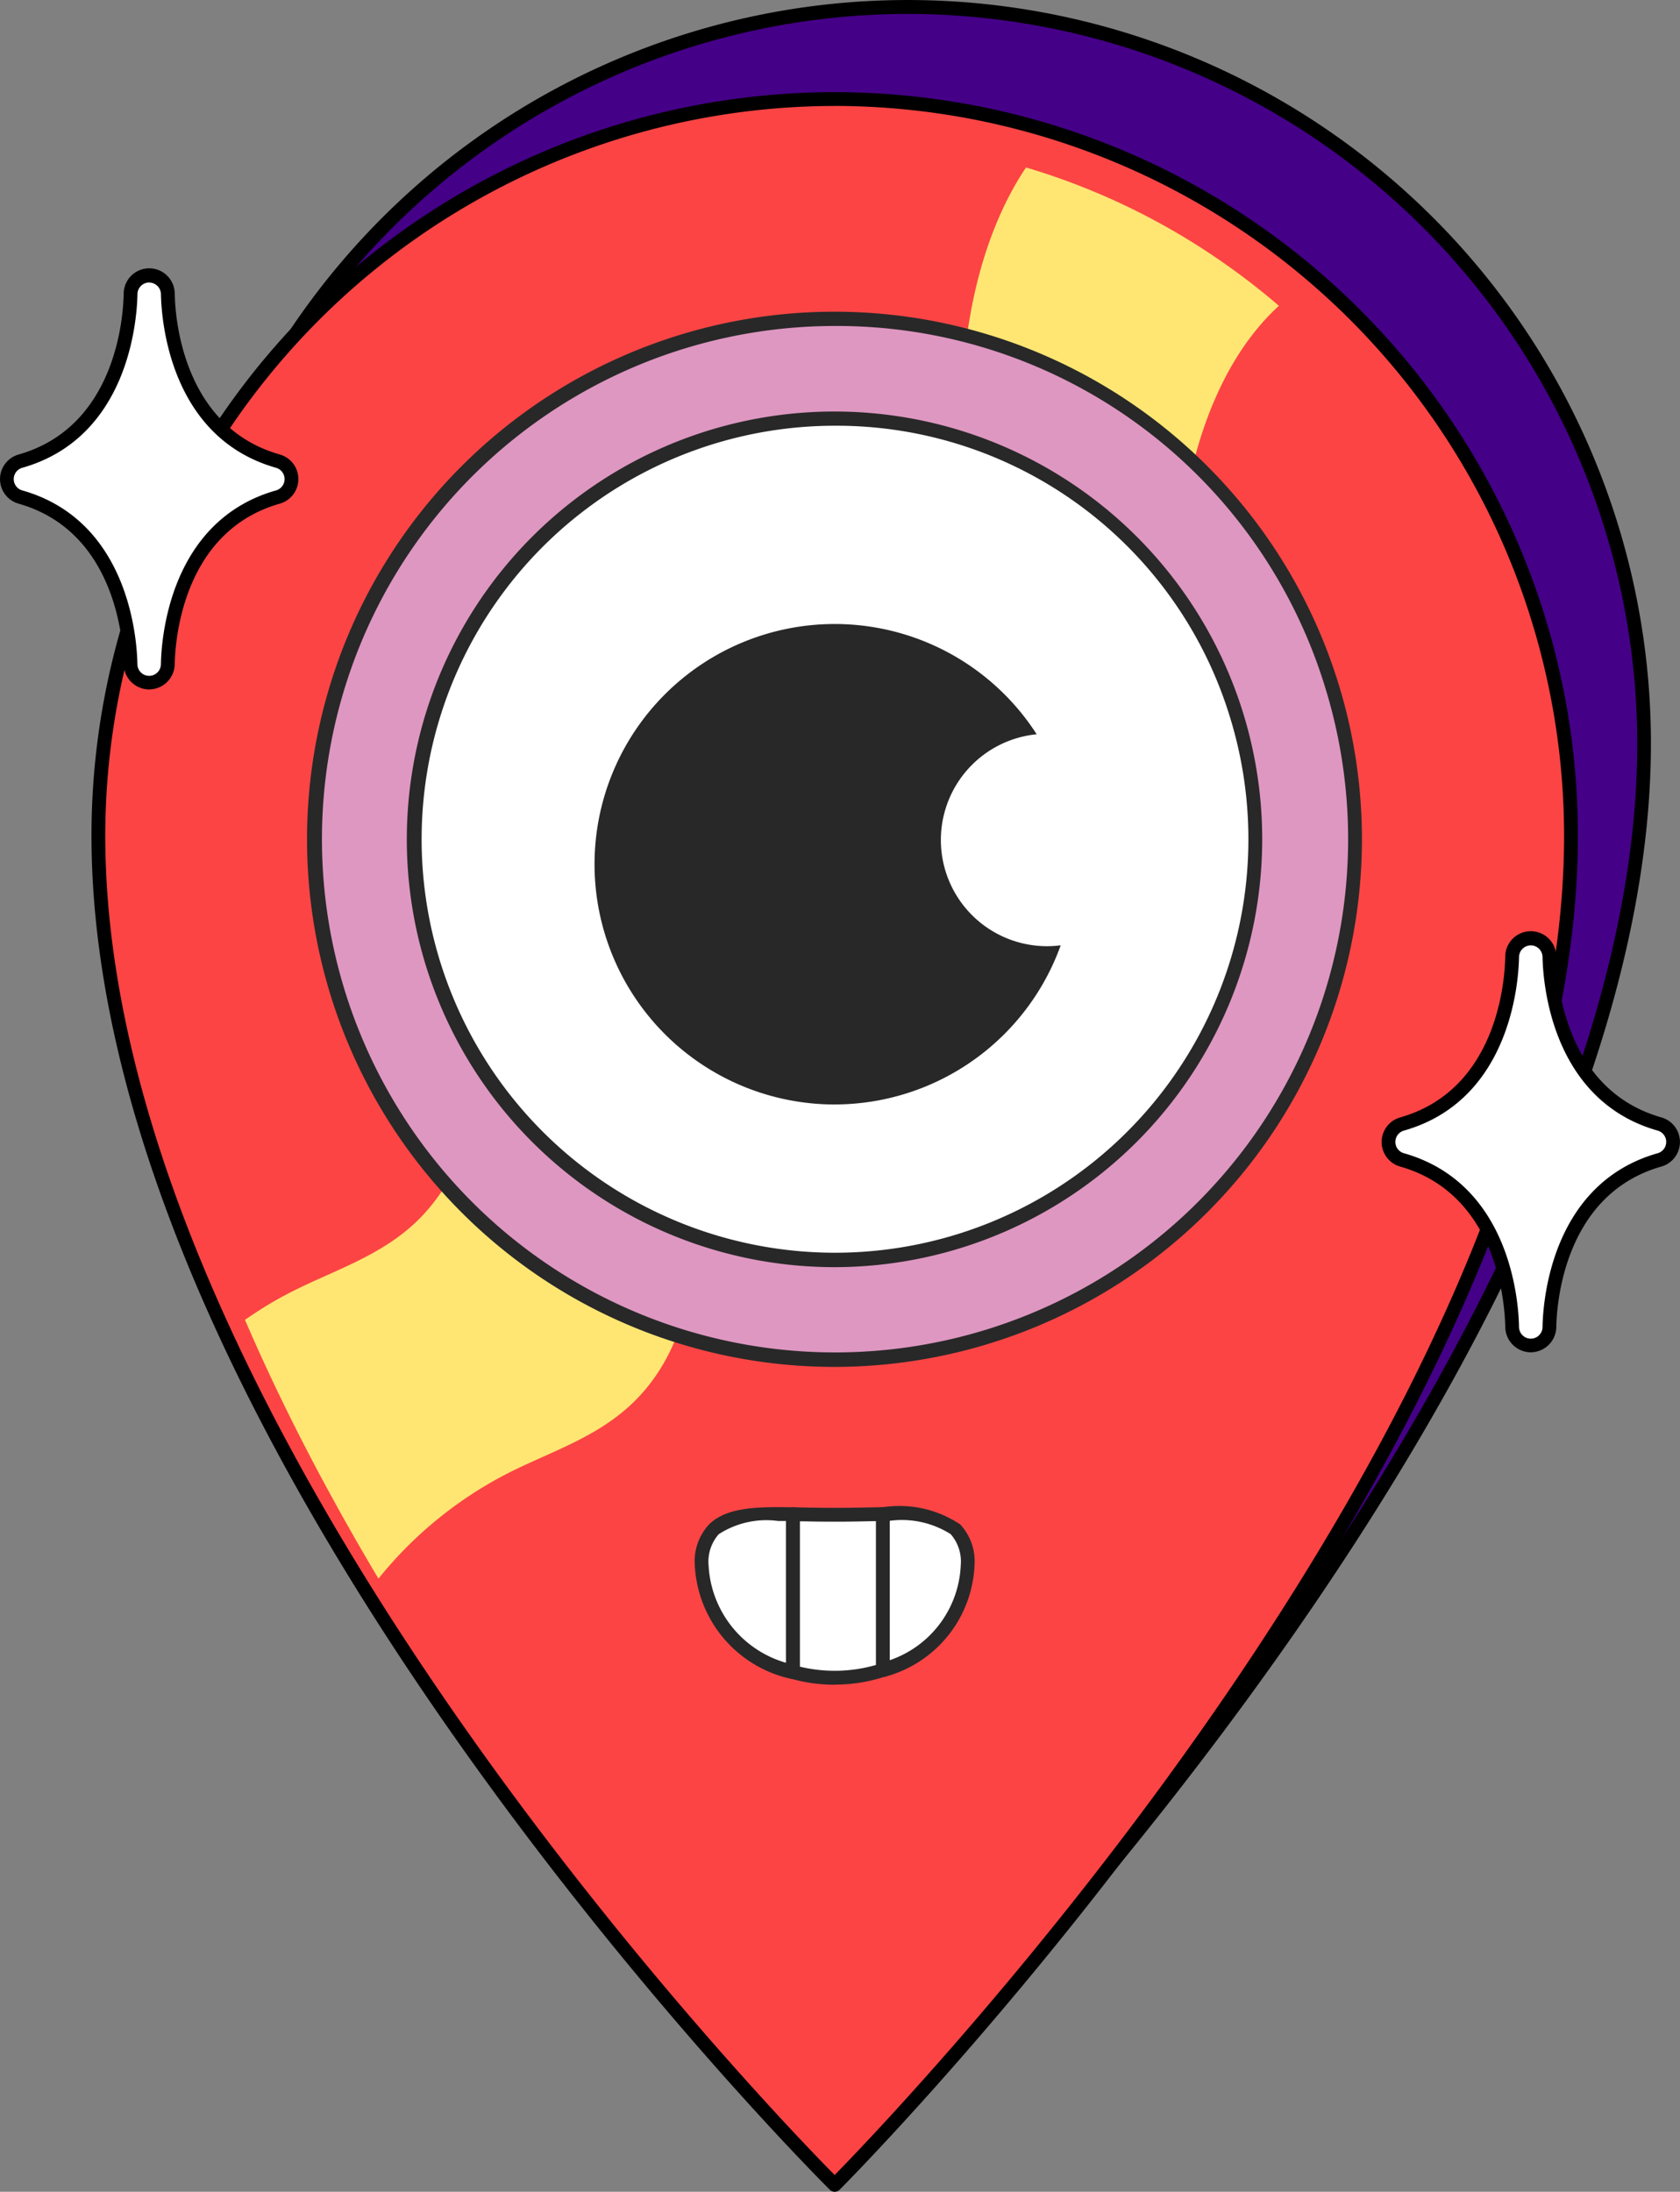
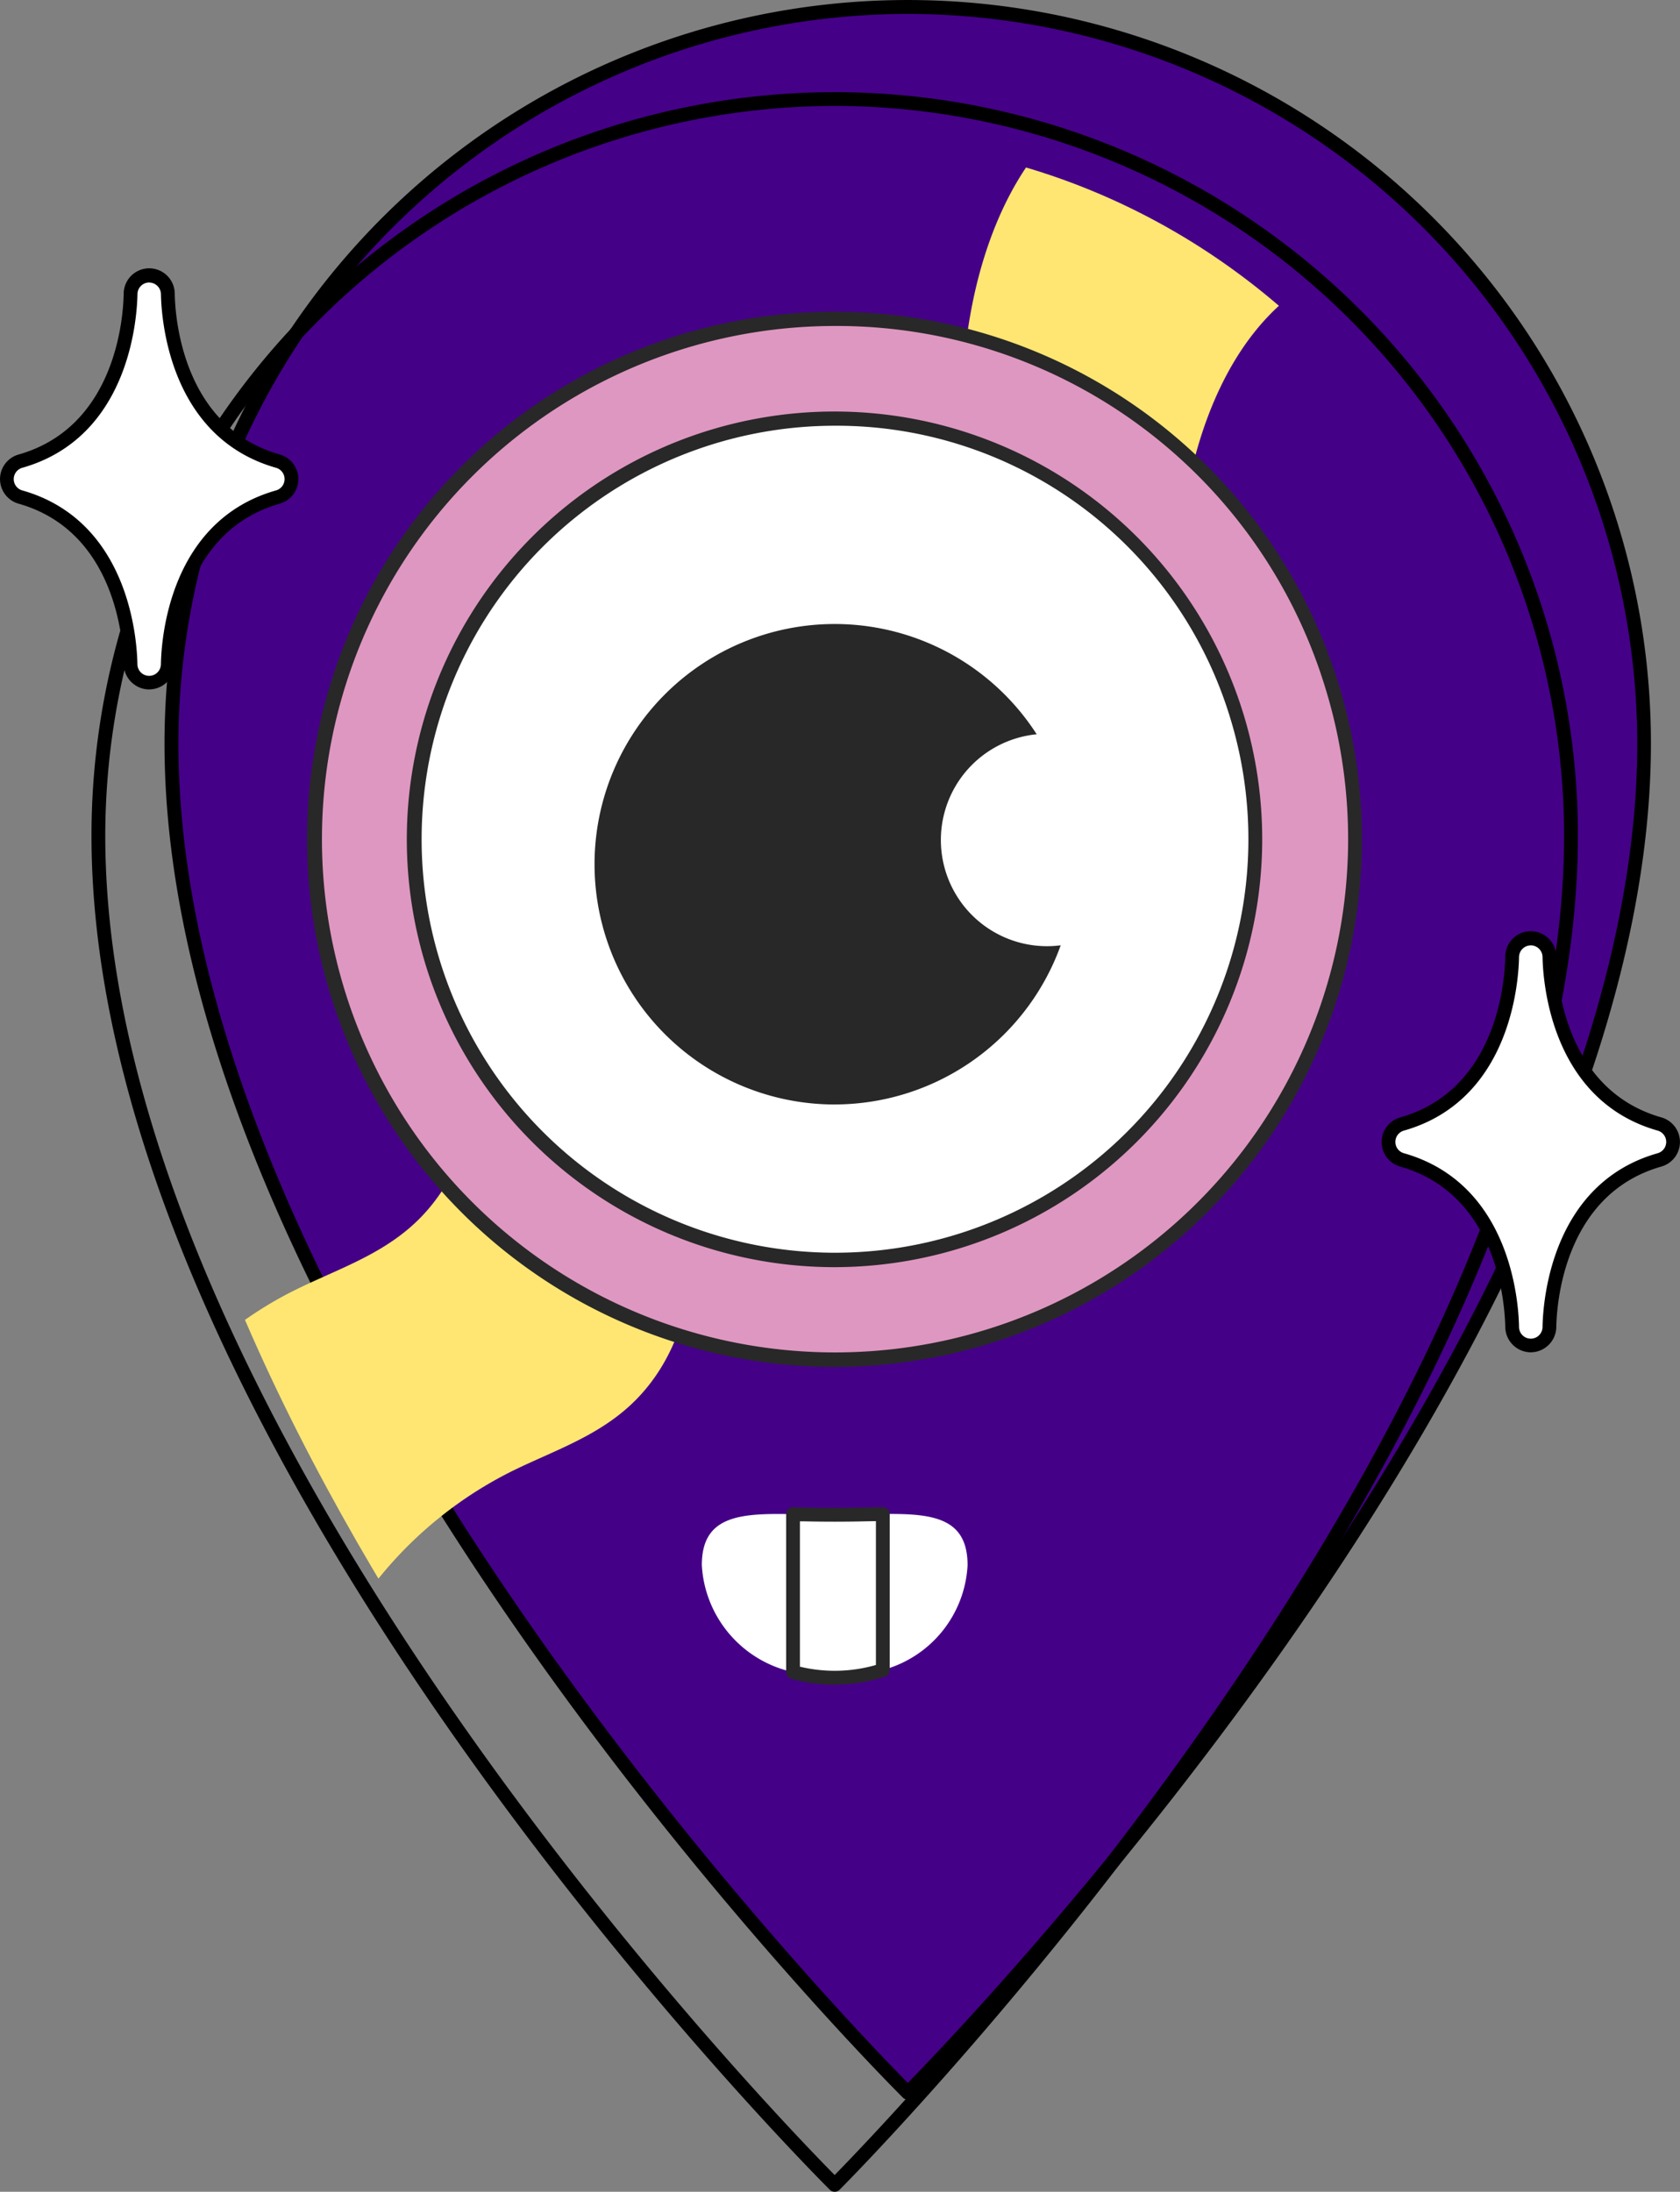
<svg xmlns="http://www.w3.org/2000/svg" width="60.326" height="78.681" viewBox="0 0 60.326 78.681">
  <rect x="0" y="0" width="60.326" height="78.681" fill="#808080" stroke="none" />
  <defs>
    <clipPath id="clip-path">
      <rect id="Rectángulo_2065" data-name="Rectángulo 2065" width="60.326" height="78.681" fill="none" />
    </clipPath>
    <clipPath id="clip-path-2">
      <path id="Trazado_10311" data-name="Trazado 10311" d="M4.885,30.8c0,21.8,25.027,47.246,25.027,47.246S54.938,52.39,54.938,30.8c0-14.243-11.2-25.789-25.026-25.789S4.885,16.553,4.885,30.8" transform="translate(-4.885 -5.007)" fill="none" />
    </clipPath>
  </defs>
  <g id="Ilustracion_sticky_registra_tu_marca" data-name="Ilustracion sticky registra tu marca" transform="translate(0 0)">
    <g id="Grupo_11761" data-name="Grupo 11761" transform="translate(0 0)">
      <g id="Grupo_11760" data-name="Grupo 11760" clip-path="url(#clip-path)">
        <path id="Trazado_10306" data-name="Trazado 10306" d="M61.008,26.767c0,22.138-26.44,48.437-26.44,48.437S8.129,49.12,8.129,26.767a26.44,26.44,0,0,1,52.879,0" transform="translate(-1.972 -0.079)" fill="#450088" />
        <path id="Trazado_10307" data-name="Trazado 10307" d="M34.489,75.374a.244.244,0,0,1-.173-.071C34.05,75.041,7.8,48.889,7.8,26.688a26.687,26.687,0,0,1,53.375,0c0,21.986-26.247,48.35-26.513,48.613a.247.247,0,0,1-.174.072M34.489.5A26.222,26.222,0,0,0,8.3,26.688c0,21.045,23.895,45.761,26.191,48.085,2.291-2.337,26.193-27.243,26.193-48.085A26.222,26.222,0,0,0,34.489.5" transform="translate(-1.893 0)" />
-         <path id="Trazado_10308" data-name="Trazado 10308" d="M57.544,31.135c0,22.138-26.44,48.437-26.44,48.437S4.665,53.488,4.665,31.135a26.44,26.44,0,0,1,52.879,0" transform="translate(-1.132 -1.139)" fill="#fc4444" />
        <path id="Trazado_10309" data-name="Trazado 10309" d="M31.025,79.741a.244.244,0,0,1-.173-.071c-.266-.261-26.514-26.413-26.514-48.614a26.687,26.687,0,1,1,53.375,0c0,21.986-26.247,48.35-26.513,48.613a.247.247,0,0,1-.174.072m0-74.877A26.222,26.222,0,0,0,4.833,31.055c0,21.045,23.895,45.761,26.191,48.085C33.316,76.8,57.217,51.9,57.217,31.055A26.222,26.222,0,0,0,31.025,4.863" transform="translate(-1.053 -1.06)" />
      </g>
    </g>
    <g id="Grupo_11763" data-name="Grupo 11763" transform="translate(4.885 5.007)">
      <g id="Grupo_11762" data-name="Grupo 11762" clip-path="url(#clip-path-2)">
        <path id="Trazado_10310" data-name="Trazado 10310" d="M17.681,51.824c1.524-.758,3.178-1.27,4.46-2.548,2.215-2.207,2.324-5.586,2.088-8.342S23.772,35,25.681,32.486A8.834,8.834,0,0,1,32.66,29.4c2.344-.06,5.137.056,6.895-2.142a7.322,7.322,0,0,0,1.26-2.743c.682-2.581.67-5.13,1.127-7.71s1.547-5.415,3.664-7.132a9.682,9.682,0,0,1,5.1-1.909,30,30,0,0,1,5.5-.091,43.613,43.613,0,0,0-1.639-5.857c-.73-.144-1.489-.231-2.233-.309a41.358,41.358,0,0,0-9.385-.263,9.679,9.679,0,0,0-5.1,1.909c-2.117,1.717-3.207,4.553-3.664,7.132s-.445,5.128-1.127,7.71a7.322,7.322,0,0,1-1.26,2.743c-1.758,2.2-4.551,2.082-6.895,2.141a8.837,8.837,0,0,0-6.979,3.088c-1.91,2.511-1.688,5.693-1.452,8.449s.127,6.135-2.088,8.342c-1.282,1.277-2.936,1.79-4.46,2.548C6.5,47,3.289,50.545,2.646,54.336a9.1,9.1,0,0,0-.085,2.354,39.98,39.98,0,0,0,8.5,1.987,14.415,14.415,0,0,1,6.622-6.854" transform="translate(-4.227 -3.996)" fill="#ffe672" />
      </g>
    </g>
    <g id="Grupo_11765" data-name="Grupo 11765" transform="translate(0 0)">
      <g id="Grupo_11764" data-name="Grupo 11764" clip-path="url(#clip-path)">
        <path id="Trazado_10312" data-name="Trazado 10312" d="M51.456,28.331a18.693,18.693,0,1,0,.817,5.477,18.691,18.691,0,0,0-.817-5.477" transform="translate(-3.616 -3.669)" fill="#de97c1" />
        <path id="Trazado_10313" data-name="Trazado 10313" d="M33.51,52.66A18.94,18.94,0,1,1,52.442,33.729,18.953,18.953,0,0,1,33.51,52.66m0-37.368A18.424,18.424,0,1,0,51.139,28.324,18.336,18.336,0,0,0,33.51,15.292" transform="translate(-3.537 -3.59)" fill="#282828" />
        <path id="Trazado_10314" data-name="Trazado 10314" d="M49.179,30.528a15.111,15.111,0,1,0,.66,4.427,15.108,15.108,0,0,0-.66-4.427" transform="translate(-4.764 -4.817)" fill="#fff" />
        <path id="Trazado_10315" data-name="Trazado 10315" d="M34.657,50.226A15.358,15.358,0,1,1,50.008,34.875,15.369,15.369,0,0,1,34.657,50.226m0-30.206a14.844,14.844,0,1,0,14.205,10.5,14.774,14.774,0,0,0-14.205-10.5" transform="translate(-4.684 -4.737)" fill="#282828" />
        <path id="Trazado_10316" data-name="Trazado 10316" d="M45.234,38.3a8.327,8.327,0,1,1-8.327-8.327A8.327,8.327,0,0,1,45.234,38.3" transform="translate(-6.934 -7.271)" fill="#282828" />
        <path id="Trazado_10317" data-name="Trazado 10317" d="M36.812,46.825A8.624,8.624,0,1,1,45.436,38.2a8.634,8.634,0,0,1-8.624,8.624m0-16.654a8.03,8.03,0,1,0,8.03,8.03,8.039,8.039,0,0,0-8.03-8.03" transform="translate(-6.839 -7.176)" fill="#282828" />
        <path id="Trazado_10318" data-name="Trazado 10318" d="M52.235,38.592a3.813,3.813,0,1,1-3.813-3.813,3.813,3.813,0,0,1,3.813,3.813" transform="translate(-10.824 -8.438)" fill="#fff" />
        <path id="Trazado_10319" data-name="Trazado 10319" d="M33.274,73.6a4.169,4.169,0,0,0,3.276,3.838v-5.67c-1.9-.039-3.276.042-3.276,1.832" transform="translate(-8.073 -17.412)" fill="#fff" />
-         <path id="Trazado_10320" data-name="Trazado 10320" d="M36.47,77.606A.252.252,0,0,1,36.4,77.6a4.4,4.4,0,0,1-3.457-4.076,1.948,1.948,0,0,1,.513-1.469c.623-.611,1.69-.638,3.015-.613a.248.248,0,0,1,.242.248v5.67a.247.247,0,0,1-.248.248m-.542-5.677a3.15,3.15,0,0,0-2.121.477,1.488,1.488,0,0,0-.364,1.115,3.845,3.845,0,0,0,2.78,3.5v-5.09l-.294,0" transform="translate(-7.994 -17.332)" fill="#282828" />
        <path id="Trazado_10321" data-name="Trazado 10321" d="M44.9,73.6c0-1.716-1.263-1.861-3.044-1.837v5.6A4.121,4.121,0,0,0,44.9,73.6" transform="translate(-10.156 -17.412)" fill="#fff" />
-         <path id="Trazado_10322" data-name="Trazado 10322" d="M41.777,77.536a.247.247,0,0,1-.248-.248v-5.6a.247.247,0,0,1,.244-.248,3.923,3.923,0,0,1,2.786.619,1.95,1.95,0,0,1,.51,1.466,4.335,4.335,0,0,1-3.214,4,.27.27,0,0,1-.077.012m.248-5.606v5a3.776,3.776,0,0,0,2.549-3.413,1.494,1.494,0,0,0-.362-1.113,3.283,3.283,0,0,0-2.187-.479" transform="translate(-10.076 -17.332)" fill="#282828" />
        <path id="Trazado_10323" data-name="Trazado 10323" d="M39.1,71.794c-.523,0-1.025-.017-1.5-.026v5.67a5.586,5.586,0,0,0,3.223-.07v-5.6c-.535.008-1.118.03-1.728.03" transform="translate(-9.123 -17.412)" fill="#fff" />
        <path id="Trazado_10324" data-name="Trazado 10324" d="M39.015,77.812a5.8,5.8,0,0,1-1.562-.214.248.248,0,0,1-.181-.239v-5.67a.248.248,0,0,1,.074-.177.318.318,0,0,1,.179-.071l.375.009c.71.017,1.5.017,2.216,0l.624-.012a.249.249,0,0,1,.177.071.245.245,0,0,1,.074.176v5.6a.248.248,0,0,1-.17.236,5.76,5.76,0,0,1-1.806.287m-1.248-.644a5.349,5.349,0,0,0,2.729-.061V71.939l-.369.007c-.718.017-1.522.017-2.24,0l-.12,0Z" transform="translate(-9.043 -17.333)" fill="#282828" />
        <path id="Trazado_10325" data-name="Trazado 10325" d="M7.073,31.468v.05c0-.017,0-.031,0-.05" transform="translate(-1.716 -7.635)" fill="#fff" />
-         <path id="Trazado_10326" data-name="Trazado 10326" d="M6.994,31.826a.246.246,0,0,1-.229-.155.215.215,0,0,1-.02-.092v-.19a.248.248,0,0,1,.245-.248h0a.249.249,0,0,1,.234.166.238.238,0,0,1,.014.082v.19A.248.248,0,0,1,7,31.826Z" transform="translate(-1.637 -7.556)" />
-         <path id="Trazado_10327" data-name="Trazado 10327" d="M7.074,13.888v-.05c0,.017,0,.031,0,.05" transform="translate(-1.716 -3.324)" fill="#fff" />
+         <path id="Trazado_10326" data-name="Trazado 10326" d="M6.994,31.826a.246.246,0,0,1-.229-.155.215.215,0,0,1-.02-.092v-.19h0a.249.249,0,0,1,.234.166.238.238,0,0,1,.014.082v.19A.248.248,0,0,1,7,31.826Z" transform="translate(-1.637 -7.556)" />
        <path id="Trazado_10328" data-name="Trazado 10328" d="M6.994,14.057a.249.249,0,0,1-.235-.167.226.226,0,0,1-.014-.08v-.19a.248.248,0,0,1,.245-.248.227.227,0,0,1,.233.154.224.224,0,0,1,.02.094v.19A.247.247,0,0,1,7,14.057Z" transform="translate(-1.637 -3.244)" />
        <path id="Trazado_10329" data-name="Trazado 10329" d="M10.06,19.726c-3.685-1.047-3.94-5.183-3.953-6a.67.67,0,0,0-1.339,0c-.014.819-.27,4.955-3.954,6a.669.669,0,0,0,0,1.288c3.685,1.046,3.94,5.183,3.954,6a.67.67,0,0,0,1.339,0c.014-.819.269-4.955,3.953-6a.669.669,0,0,0,0-1.288" transform="translate(-0.079 -3.17)" fill="#fff" />
        <path id="Trazado_10330" data-name="Trazado 10330" d="M5.358,27.841a.922.922,0,0,1-.917-.9c-.014-.788-.258-4.769-3.774-5.769a.917.917,0,0,1,0-1.764c3.516-1,3.76-4.98,3.774-5.768a.917.917,0,0,1,1.834,0c.013.788.259,4.768,3.773,5.767h0a.917.917,0,0,1,0,1.764c-3.515,1-3.761,4.98-3.774,5.768a.921.921,0,0,1-.917.9m0-14.607a.423.423,0,0,0-.421.414C4.921,14.5,4.656,18.79.8,19.884a.422.422,0,0,0,0,.812c3.853,1.094,4.119,5.386,4.134,6.235a.422.422,0,0,0,.844,0c.014-.85.282-5.142,4.134-6.235a.422.422,0,0,0,0-.812C6.062,18.79,5.794,14.5,5.779,13.649a.424.424,0,0,0-.423-.415" transform="translate(0 -3.091)" />
        <path id="Trazado_10331" data-name="Trazado 10331" d="M72.578,62.887v.05c0-.017,0-.031,0-.05" transform="translate(-17.61 -15.258)" fill="#fff" />
        <path id="Trazado_10332" data-name="Trazado 10332" d="M72.5,63.245a.248.248,0,0,1-.23-.155A.226.226,0,0,1,72.251,63v-.19a.248.248,0,0,1,.245-.248h0a.248.248,0,0,1,.233.165.225.225,0,0,1,.015.083V63a.248.248,0,0,1-.245.248Z" transform="translate(-17.53 -15.179)" />
        <path id="Trazado_10333" data-name="Trazado 10333" d="M72.58,45.307v-.05c0,.017,0,.031,0,.05" transform="translate(-17.61 -10.947)" fill="#fff" />
        <path id="Trazado_10334" data-name="Trazado 10334" d="M72.5,45.476a.249.249,0,0,1-.235-.167.226.226,0,0,1-.014-.08v-.19a.248.248,0,0,1,.245-.248h0a.248.248,0,0,1,.229.154.224.224,0,0,1,.02.094v.19a.247.247,0,0,1-.245.248Z" transform="translate(-17.53 -10.868)" />
        <path id="Trazado_10335" data-name="Trazado 10335" d="M75.565,51.145c-3.685-1.047-3.94-5.183-3.953-6a.67.67,0,0,0-1.339,0c-.014.819-.27,4.955-3.954,6a.669.669,0,0,0,0,1.288c3.685,1.046,3.94,5.183,3.954,6a.67.67,0,0,0,1.339,0c.014-.819.269-4.955,3.953-6a.669.669,0,0,0,0-1.288" transform="translate(-15.973 -10.793)" fill="#fff" />
        <path id="Trazado_10336" data-name="Trazado 10336" d="M70.863,59.26a.922.922,0,0,1-.917-.9c-.014-.788-.258-4.769-3.774-5.768a.917.917,0,0,1,0-1.764c3.516-1,3.76-4.98,3.773-5.768a.917.917,0,0,1,1.834,0c.013.788.259,4.768,3.773,5.767a.917.917,0,0,1,0,1.764c-3.515,1-3.761,4.98-3.774,5.768a.921.921,0,0,1-.917.9m0-14.607a.423.423,0,0,0-.421.414c-.014.849-.28,5.141-4.134,6.235a.422.422,0,0,0,0,.812c3.853,1.094,4.119,5.386,4.134,6.235a.422.422,0,0,0,.844,0c.014-.85.283-5.142,4.134-6.235a.422.422,0,0,0,0-.812c-3.851-1.094-4.119-5.386-4.134-6.235a.424.424,0,0,0-.423-.415" transform="translate(-15.894 -10.714)" />
      </g>
    </g>
  </g>
</svg>